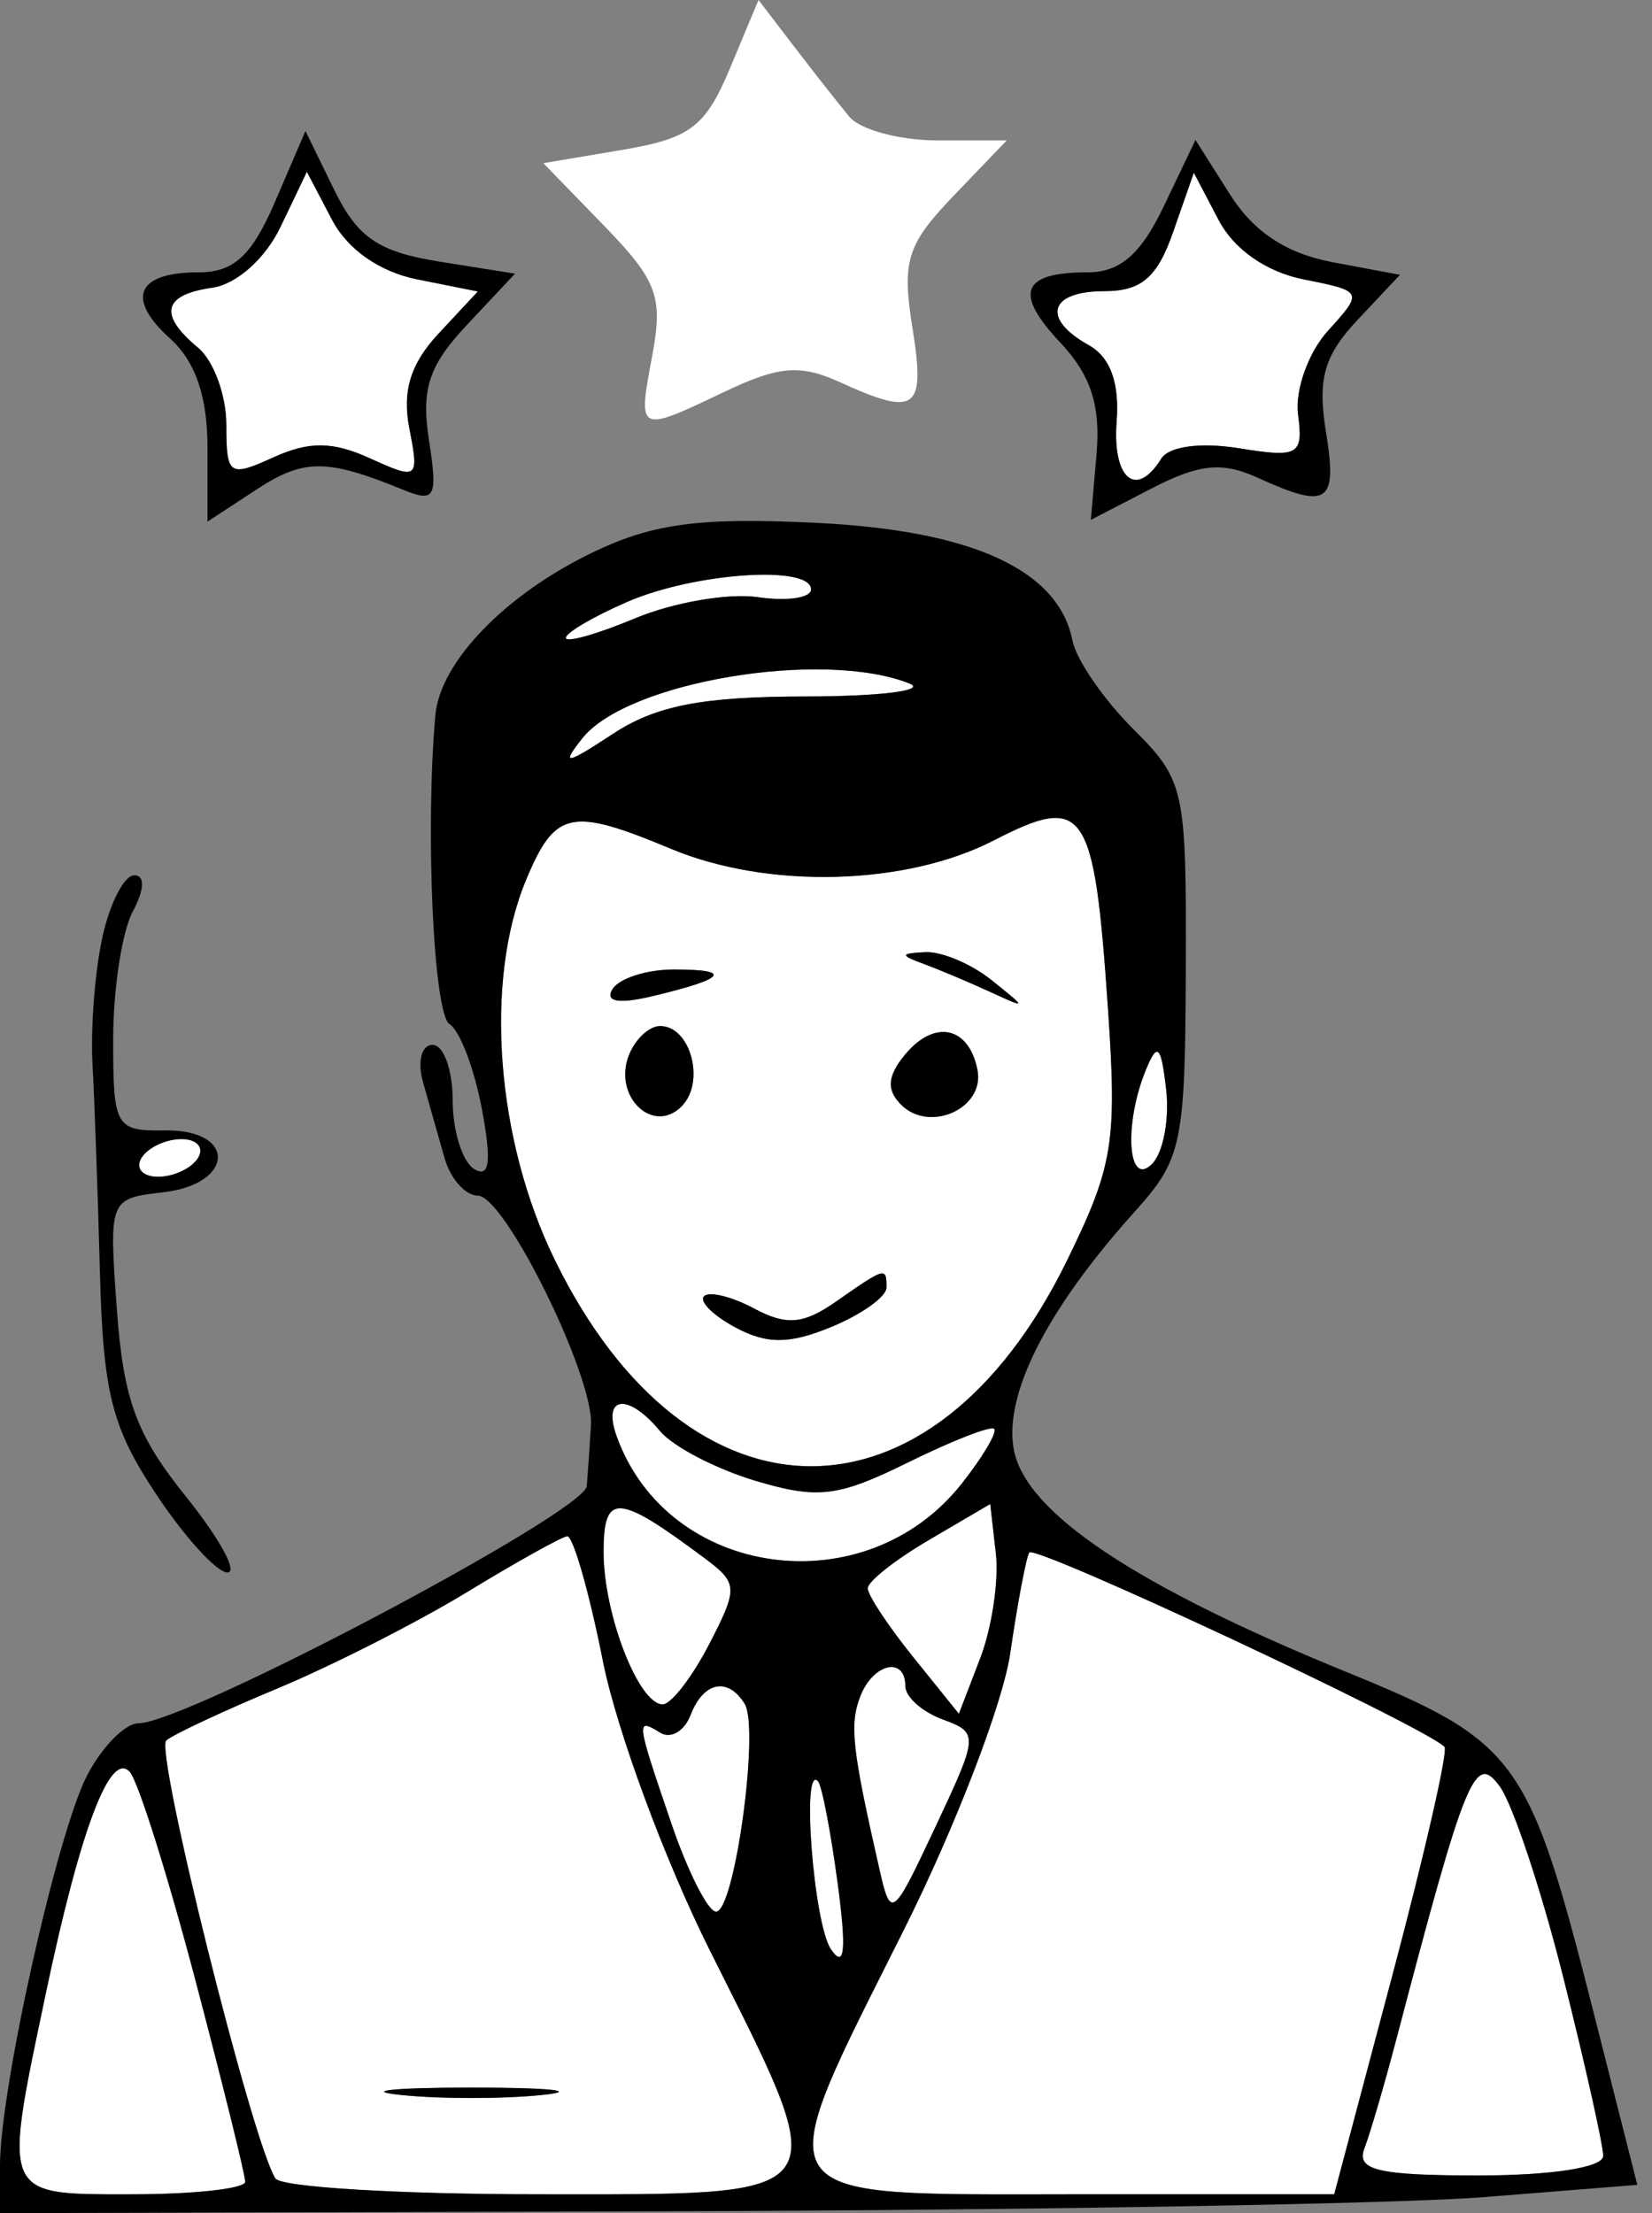
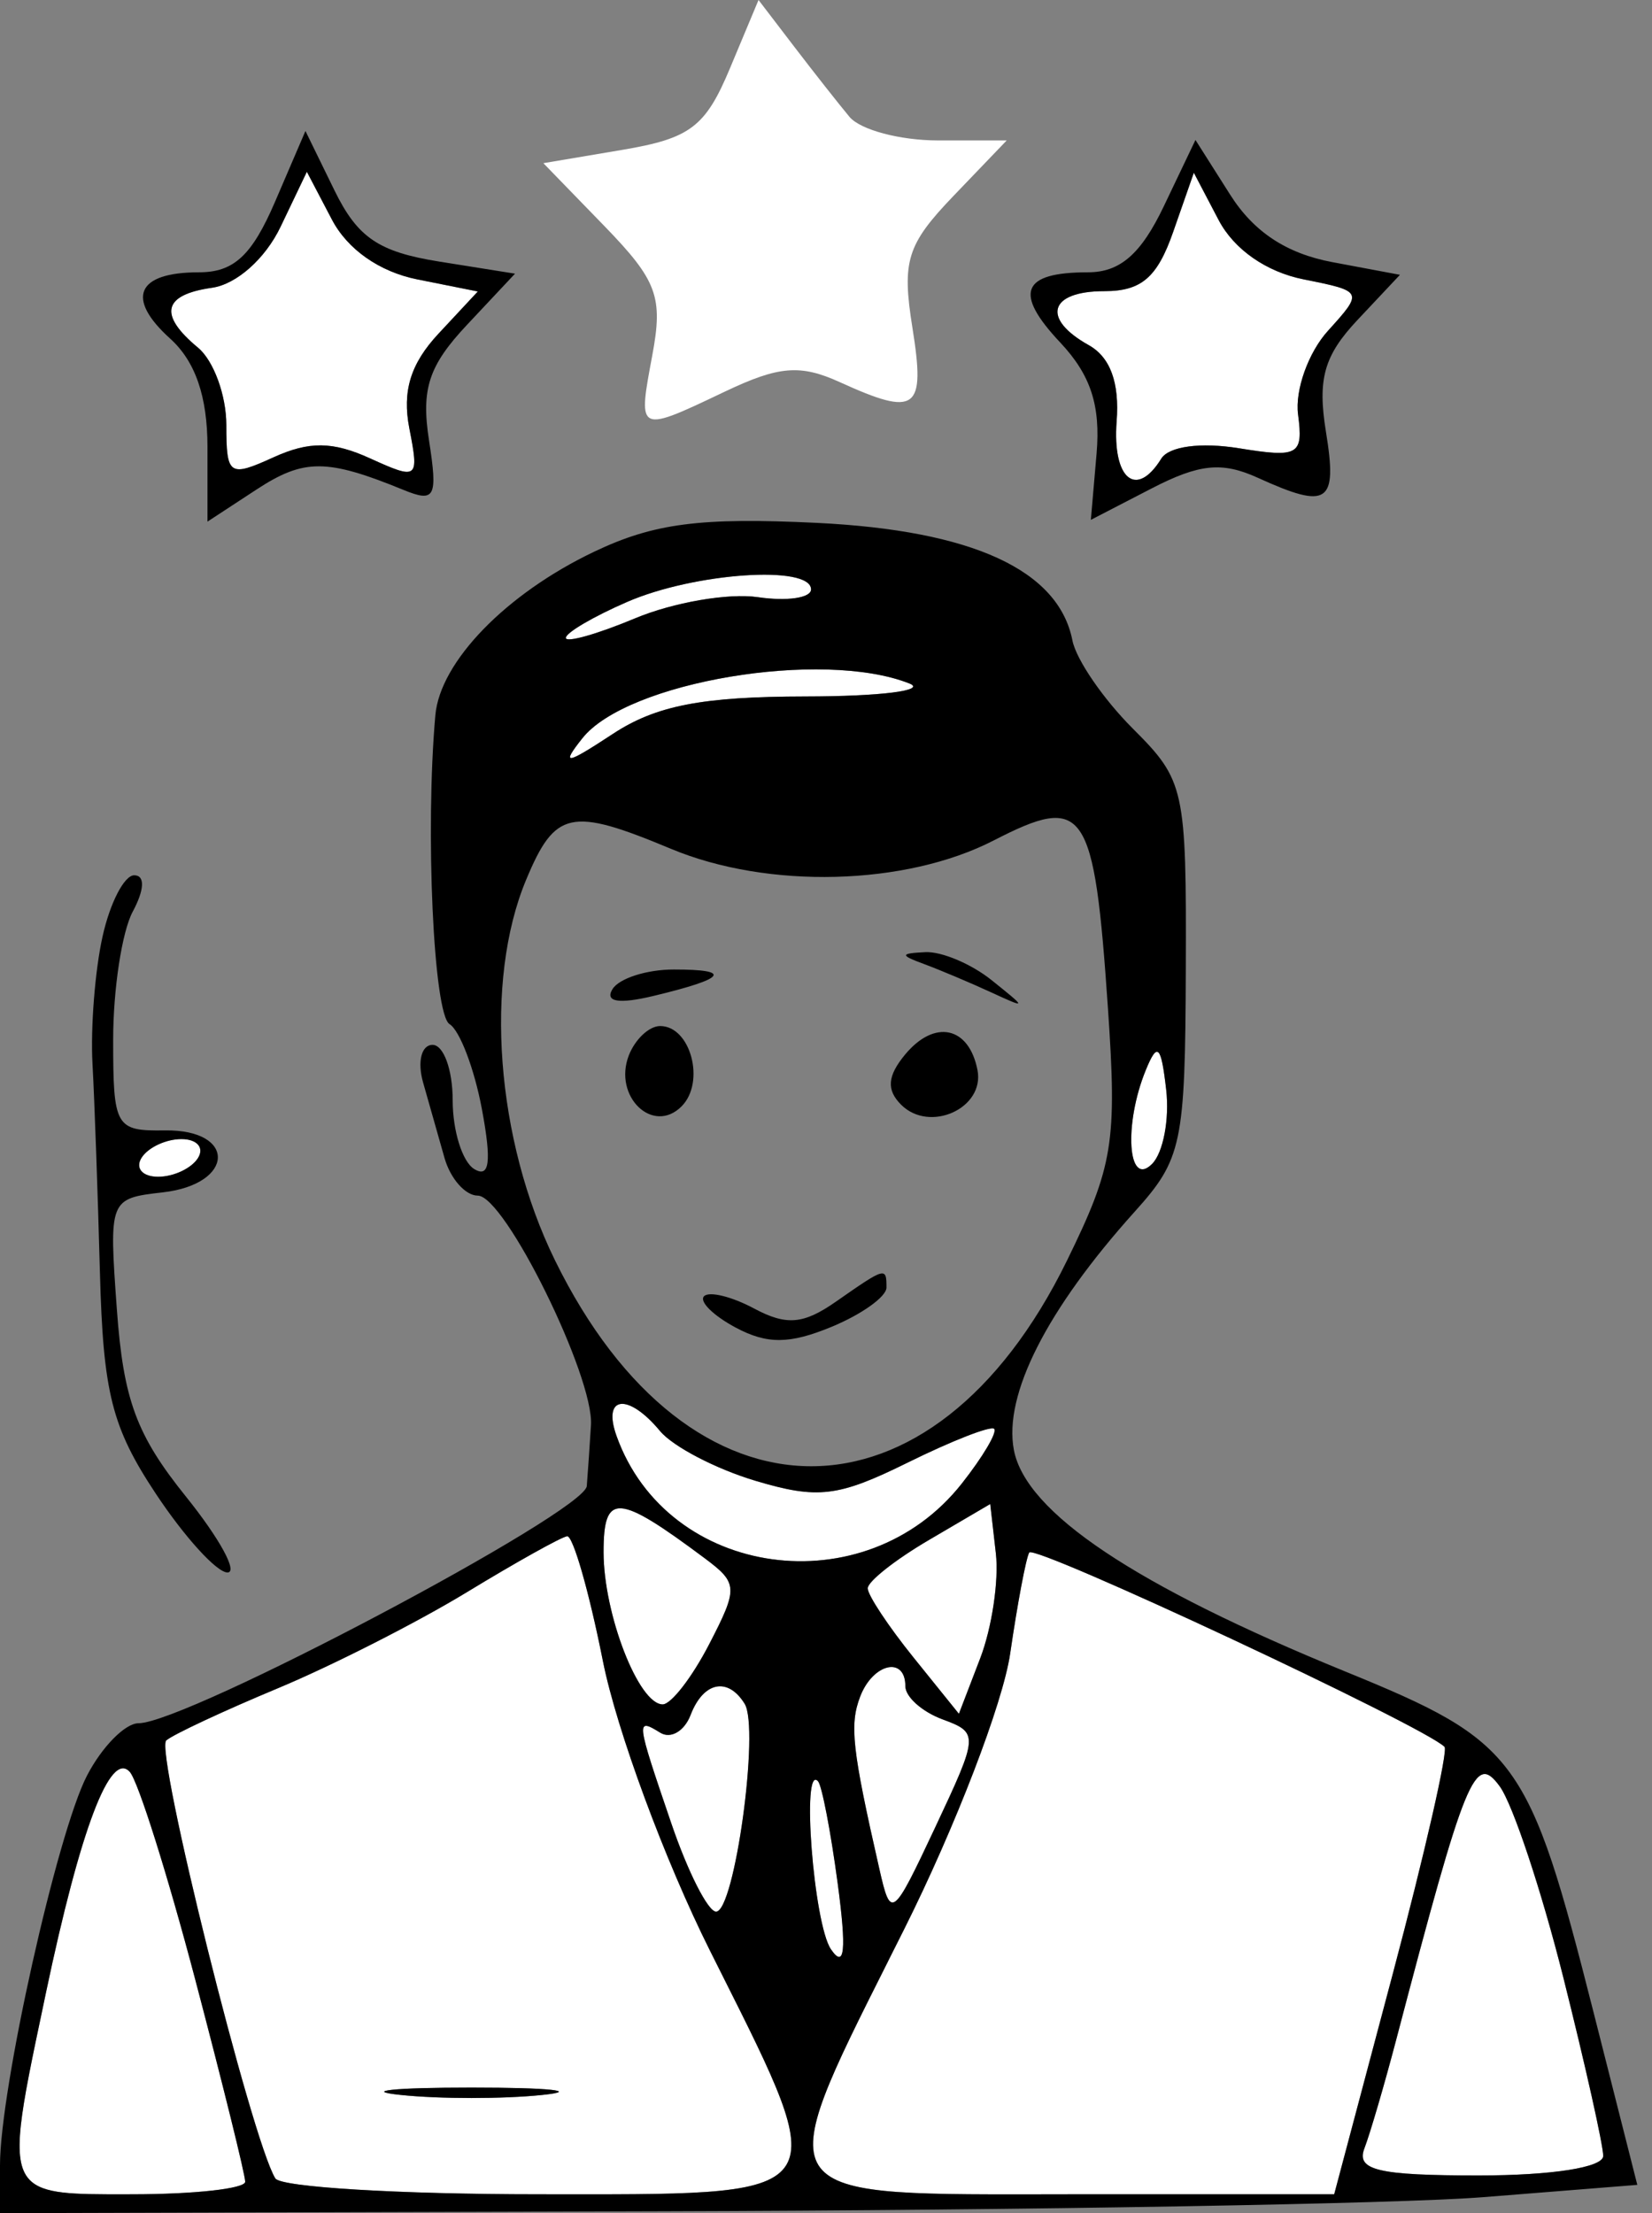
<svg xmlns="http://www.w3.org/2000/svg" width="56" height="75" viewBox="0 0 56 75" fill="none">
  <rect x="0" y="0" width="56" height="75" fill="#808080" stroke="none" />
  <path fill-rule="evenodd" clip-rule="evenodd" d="M20.436 56.285C20.904 58.634 22.539 63.056 24.07 66.111C24.199 66.368 24.324 66.617 24.445 66.859C26.291 70.533 27.234 72.409 26.656 73.367C26.052 74.368 23.788 74.366 19.162 74.362C18.87 74.362 18.57 74.361 18.26 74.361C13.533 74.361 9.516 74.119 9.333 73.823C8.53 72.527 5.241 59.319 5.636 58.98C5.877 58.775 7.582 57.978 9.425 57.21C11.268 56.441 14.145 54.979 15.819 53.961C17.492 52.943 19.024 52.088 19.224 52.061C19.423 52.034 19.969 53.935 20.436 56.285ZM18.382 70.995C17.063 71.133 14.906 71.133 13.586 70.995C12.268 70.858 13.347 70.745 15.984 70.745C18.622 70.745 19.701 70.858 18.382 70.995Z" fill="white" />
  <path d="M48.967 59.198C49.093 59.323 48.303 62.787 47.212 66.894L45.227 74.361H36.359C35.938 74.361 35.534 74.362 35.146 74.363C30.612 74.369 28.357 74.373 27.74 73.369C27.13 72.375 28.127 70.394 30.111 66.451L30.111 66.449C30.282 66.109 30.461 65.755 30.646 65.385C32.38 61.925 34 57.716 34.244 56.032C34.489 54.348 34.779 52.809 34.889 52.613C35.055 52.316 48.261 58.493 48.967 59.198Z" fill="white" />
  <path d="M33.227 56.198L32.505 58.078L30.961 56.163C30.112 55.109 29.416 54.058 29.414 53.827C29.412 53.596 30.346 52.858 31.489 52.188L33.567 50.969L33.758 52.644C33.863 53.565 33.624 55.164 33.227 56.198Z" fill="white" />
  <path d="M30.69 57.141C30.69 57.504 31.256 58.009 31.947 58.265C33.181 58.721 33.176 58.791 31.707 61.916C30.255 65.007 30.199 65.05 29.811 63.346C28.883 59.274 28.792 58.449 29.16 57.49C29.593 56.366 30.69 56.115 30.69 57.141Z" fill="white" />
  <path d="M52.995 67.017C53.738 69.978 54.346 72.697 54.346 73.061C54.346 73.451 52.61 73.723 50.122 73.723C46.712 73.723 45.965 73.546 46.251 72.805C46.444 72.3 46.928 70.648 47.326 69.134C49.687 60.141 49.996 59.385 50.837 60.535C51.28 61.14 52.251 64.057 52.995 67.017Z" fill="white" />
  <path d="M28.396 63.825C28.7 66.093 28.634 66.74 28.169 66.06C27.578 65.199 27.158 59.726 27.731 60.366C27.861 60.513 28.161 62.069 28.396 63.825Z" fill="white" />
-   <path d="M25.242 57.738C25.756 58.569 24.902 64.783 24.274 64.783C24.001 64.783 23.318 63.439 22.758 61.796C21.556 58.274 21.548 58.205 22.382 58.719C22.736 58.938 23.199 58.668 23.41 58.118C23.843 56.99 24.672 56.818 25.242 57.738Z" fill="white" />
+   <path d="M25.242 57.738C25.756 58.569 24.902 64.783 24.274 64.783C24.001 64.783 23.318 63.439 22.758 61.796C21.556 58.274 21.548 58.205 22.382 58.719C22.736 58.938 23.199 58.668 23.41 58.118C23.843 56.99 24.672 56.818 25.242 57.738" fill="white" />
  <path d="M23.891 52.809C25.019 53.652 25.027 53.813 24.035 55.73C23.457 56.846 22.75 57.759 22.464 57.759C21.648 57.759 20.46 54.701 20.46 52.598C20.46 50.572 20.933 50.601 23.891 52.809Z" fill="white" />
  <path d="M6.615 67.071C7.548 70.612 8.312 73.701 8.312 73.936C8.312 74.17 6.585 74.361 4.476 74.361C4.389 74.361 4.303 74.362 4.22 74.362C2.468 74.363 1.464 74.363 0.995 73.863C0.364 73.191 0.696 71.615 1.475 67.926C1.502 67.794 1.531 67.66 1.559 67.524C2.73 61.964 3.741 59.306 4.401 60.049C4.685 60.37 5.681 63.53 6.615 67.071Z" fill="white" />
  <path d="M22.375 48.497C22.812 49.022 24.266 49.78 25.607 50.181C27.72 50.813 28.41 50.731 30.771 49.564C32.27 48.824 33.589 48.309 33.7 48.421C33.813 48.532 33.321 49.366 32.606 50.272C29.334 54.427 22.628 53.504 20.899 48.66C20.41 47.292 21.294 47.195 22.375 48.497Z" fill="white" />
-   <path fill-rule="evenodd" clip-rule="evenodd" d="M37.557 34.162C37.869 38.713 37.739 39.514 36.164 42.729C31.613 52.02 23.367 52.007 18.809 42.702C16.813 38.628 16.405 33.247 17.832 29.822C18.816 27.46 19.345 27.346 22.744 28.765C26.035 30.139 30.697 30.018 33.684 28.482C36.778 26.891 37.089 27.346 37.557 34.162ZM33.567 33.615C32.864 33.292 31.857 32.868 31.329 32.672C30.5 32.366 30.506 32.31 31.367 32.267C31.915 32.239 32.922 32.664 33.605 33.209C34.826 34.187 34.825 34.194 33.567 33.615ZM22.164 33.748C20.976 34.034 20.494 33.955 20.763 33.519C20.99 33.154 21.924 32.855 22.842 32.855C24.846 32.855 24.614 33.161 22.164 33.748ZM23.102 37.495C22.134 38.463 20.781 37.158 21.314 35.771C21.526 35.221 22.004 34.771 22.378 34.771C23.414 34.771 23.921 36.678 23.102 37.495ZM30.546 37.437C30.043 36.934 30.081 36.461 30.684 35.734C31.683 34.533 32.847 34.784 33.135 36.263C33.386 37.557 31.516 38.406 30.546 37.437ZM25.566 44.345C26.66 44.929 27.235 44.88 28.338 44.11C30.021 42.936 30.05 42.928 30.05 43.633C30.05 43.942 29.213 44.541 28.19 44.964C26.768 45.552 26.003 45.559 24.939 44.99C24.173 44.58 23.691 44.102 23.867 43.926C24.043 43.751 24.807 43.939 25.566 44.345Z" fill="white" />
  <path d="M39.051 39.446C38.229 40.267 38.086 38.102 38.842 36.26C39.235 35.3 39.359 35.419 39.531 36.924C39.647 37.932 39.43 39.068 39.051 39.446Z" fill="white" />
  <path d="M30.826 23.162C31.428 23.401 29.846 23.599 27.309 23.602C23.8 23.607 22.239 23.91 20.779 24.868C19.175 25.922 19.005 25.947 19.741 25.019C21.261 23.102 27.878 21.994 30.826 23.162Z" fill="white" />
  <path d="M27.493 19.974C27.493 20.264 26.681 20.382 25.688 20.237C24.695 20.091 22.825 20.413 21.532 20.953C20.239 21.493 19.181 21.791 19.181 21.617C19.181 21.442 20.116 20.894 21.259 20.398C23.541 19.406 27.493 19.138 27.493 19.974Z" fill="white" />
  <path d="M6.713 39.241C6.496 39.592 5.887 39.879 5.359 39.879C4.832 39.879 4.578 39.592 4.795 39.241C5.013 38.889 5.622 38.602 6.149 38.602C6.677 38.602 6.931 38.889 6.713 39.241Z" fill="white" />
  <path d="M14.149 9.469L16.197 9.878L14.863 11.309C13.916 12.325 13.63 13.256 13.876 14.519C14.212 16.236 14.166 16.27 12.546 15.534C11.279 14.957 10.479 14.948 9.271 15.498C7.769 16.181 7.672 16.115 7.672 14.401C7.672 13.398 7.241 12.22 6.713 11.783C5.363 10.663 5.52 9.989 7.187 9.752C8.02 9.633 8.993 8.767 9.511 7.685L10.402 5.822L11.251 7.441C11.783 8.455 12.865 9.212 14.149 9.469Z" fill="white" />
  <path d="M44.189 9.467C46.212 9.871 46.218 9.883 45.016 11.21C44.35 11.944 43.894 13.221 44.002 14.046C44.183 15.424 44.02 15.518 42.001 15.191C40.702 14.981 39.624 15.125 39.364 15.544C38.517 16.912 37.704 16.233 37.852 14.281C37.953 12.967 37.637 12.104 36.904 11.695C35.293 10.795 35.563 9.867 37.436 9.867C38.691 9.867 39.23 9.403 39.768 7.861L40.469 5.854L41.309 7.456C41.832 8.452 42.922 9.213 44.189 9.467Z" fill="white" />
  <path fill-rule="evenodd" clip-rule="evenodd" d="M39.453 6.986C38.678 8.61 37.969 9.228 36.881 9.228C34.63 9.228 34.355 9.923 35.94 11.607C36.973 12.706 37.312 13.741 37.172 15.37L36.978 17.617L39.037 16.553C40.655 15.717 41.426 15.64 42.637 16.191C45.024 17.277 45.343 17.062 44.947 14.631C44.657 12.845 44.882 12.05 46.018 10.842L47.456 9.313L45.167 8.884C43.612 8.593 42.5 7.86 41.701 6.599L40.524 4.743L39.453 6.986ZM45.016 11.21C46.218 9.883 46.212 9.871 44.189 9.467C42.922 9.213 41.832 8.452 41.309 7.456L40.469 5.854L39.768 7.861C39.23 9.403 38.691 9.867 37.436 9.867C35.563 9.867 35.293 10.795 36.904 11.695C37.637 12.104 37.953 12.967 37.852 14.281C37.704 16.233 38.517 16.912 39.364 15.544C39.624 15.125 40.702 14.981 42.001 15.191C44.02 15.518 44.183 15.424 44.002 14.046C43.894 13.221 44.35 11.944 45.016 11.21Z" fill="black" />
  <path fill-rule="evenodd" clip-rule="evenodd" d="M9.325 6.834C8.539 8.661 7.927 9.228 6.743 9.228C4.63 9.228 4.251 10.105 5.77 11.477C6.623 12.248 7.033 13.44 7.033 15.148V17.677L8.697 16.588C10.302 15.538 11.08 15.54 13.674 16.601C14.75 17.041 14.844 16.859 14.542 14.918C14.272 13.182 14.533 12.389 15.831 11.008L17.458 9.274L14.886 8.864C12.832 8.536 12.118 8.05 11.335 6.446L10.354 4.439L9.325 6.834ZM16.197 9.878L14.149 9.469C12.865 9.212 11.783 8.455 11.251 7.441L10.402 5.822L9.511 7.685C8.993 8.767 8.02 9.633 7.187 9.752C5.52 9.989 5.363 10.663 6.713 11.783C7.241 12.22 7.672 13.398 7.672 14.401C7.672 16.115 7.769 16.181 9.271 15.498C10.479 14.948 11.279 14.957 12.546 15.534C14.166 16.27 14.212 16.236 13.876 14.519C13.63 13.256 13.916 12.325 14.863 11.309L16.197 9.878Z" fill="black" />
  <path fill-rule="evenodd" clip-rule="evenodd" d="M14.758 24.235C14.919 22.422 17.158 20.118 20.14 18.697C22.163 17.733 23.739 17.529 27.68 17.719C32.963 17.975 35.885 19.318 36.354 21.707C36.48 22.35 37.402 23.693 38.402 24.692C40.159 26.447 40.219 26.719 40.197 32.835C40.176 38.775 40.07 39.278 38.469 41.057C35.48 44.378 34.012 47.272 34.369 49.139C34.776 51.262 38.478 53.735 45.598 56.643C51.454 59.034 51.824 59.542 54.025 68.219L55.502 74.042L50.288 74.458C47.421 74.686 34.934 74.902 22.538 74.937L0 75V73.377C0 70.801 1.936 62.13 2.947 60.177C3.454 59.198 4.242 58.398 4.697 58.398C6.308 58.398 19.822 51.249 19.891 50.36C19.93 49.864 19.994 48.934 20.033 48.294C20.134 46.642 17.113 40.518 16.196 40.518C15.775 40.518 15.267 39.943 15.068 39.241L14.343 36.687C14.142 35.981 14.285 35.409 14.663 35.409C15.038 35.409 15.345 36.254 15.345 37.287C15.345 38.321 15.672 39.368 16.072 39.615C16.597 39.939 16.67 39.371 16.334 37.578C16.077 36.211 15.584 34.918 15.238 34.705C14.696 34.37 14.41 28.146 14.758 24.235ZM25.688 20.237C26.681 20.382 27.493 20.264 27.493 19.974C27.493 19.138 23.541 19.406 21.259 20.398C20.116 20.894 19.181 21.442 19.181 21.617C19.181 21.791 20.239 21.493 21.532 20.953C22.825 20.413 24.695 20.091 25.688 20.237ZM27.309 23.602C29.846 23.599 31.428 23.401 30.826 23.162C27.878 21.994 21.261 23.102 19.741 25.019C19.005 25.947 19.175 25.922 20.779 24.868C22.239 23.91 23.8 23.607 27.309 23.602ZM36.164 42.729C37.739 39.514 37.869 38.713 37.557 34.162C37.089 27.346 36.778 26.891 33.684 28.482C30.697 30.018 26.035 30.139 22.744 28.765C19.345 27.346 18.816 27.46 17.832 29.822C16.405 33.247 16.813 38.628 18.809 42.702C23.367 52.007 31.613 52.02 36.164 42.729ZM3.135 36.048C3.068 34.819 3.221 32.879 3.476 31.738C3.729 30.596 4.213 29.662 4.549 29.662C4.92 29.662 4.9 30.148 4.498 30.897C4.134 31.577 3.836 33.528 3.836 35.233C3.836 38.195 3.914 38.332 5.594 38.308C8.026 38.273 7.961 40.129 5.521 40.407C3.7 40.615 3.691 40.639 3.962 44.382C4.184 47.438 4.625 48.632 6.304 50.718C7.441 52.132 8.075 53.289 7.711 53.289C7.348 53.289 6.256 52.089 5.284 50.623C3.79 48.37 3.497 47.207 3.387 43.12C3.316 40.46 3.203 37.277 3.135 36.048ZM33.567 33.615C32.864 33.292 31.857 32.868 31.329 32.672C30.5 32.366 30.506 32.31 31.367 32.267C31.915 32.239 32.922 32.664 33.605 33.209C34.826 34.187 34.825 34.194 33.567 33.615ZM22.164 33.748C20.976 34.034 20.494 33.955 20.763 33.519C20.99 33.154 21.924 32.855 22.842 32.855C24.846 32.855 24.614 33.161 22.164 33.748ZM23.102 37.495C22.134 38.463 20.781 37.158 21.314 35.771C21.526 35.221 22.004 34.771 22.378 34.771C23.414 34.771 23.921 36.678 23.102 37.495ZM30.546 37.437C30.043 36.934 30.081 36.461 30.684 35.734C31.683 34.533 32.847 34.784 33.135 36.263C33.386 37.557 31.516 38.406 30.546 37.437ZM38.842 36.26C38.086 38.102 38.229 40.267 39.051 39.446C39.43 39.068 39.647 37.932 39.531 36.924C39.359 35.419 39.235 35.3 38.842 36.26ZM5.359 39.879C5.887 39.879 6.496 39.592 6.713 39.241C6.931 38.889 6.677 38.602 6.149 38.602C5.622 38.602 5.013 38.889 4.795 39.241C4.578 39.592 4.832 39.879 5.359 39.879ZM25.566 44.345C26.66 44.929 27.235 44.88 28.338 44.11C30.021 42.936 30.05 42.928 30.05 43.633C30.05 43.942 29.213 44.541 28.19 44.964C26.768 45.552 26.003 45.559 24.939 44.99C24.173 44.58 23.691 44.102 23.867 43.926C24.043 43.751 24.807 43.939 25.566 44.345ZM25.607 50.181C24.266 49.78 22.812 49.022 22.375 48.497C21.294 47.195 20.41 47.292 20.899 48.66C22.628 53.504 29.334 54.427 32.606 50.272C33.321 49.366 33.813 48.532 33.7 48.421C33.589 48.309 32.27 48.824 30.771 49.564C28.41 50.731 27.72 50.813 25.607 50.181ZM24.035 55.73C25.027 53.813 25.019 53.652 23.891 52.809C20.933 50.601 20.46 50.572 20.46 52.598C20.46 54.701 21.648 57.759 22.464 57.759C22.75 57.759 23.457 56.846 24.035 55.73ZM32.505 58.078L33.227 56.198C33.624 55.164 33.863 53.565 33.758 52.644L33.567 50.969L31.489 52.188C30.346 52.858 29.412 53.596 29.414 53.827C29.416 54.058 30.112 55.109 30.961 56.163L32.505 58.078ZM24.07 66.111C22.539 63.056 20.904 58.634 20.436 56.285C19.969 53.935 19.423 52.034 19.224 52.061C19.024 52.088 17.492 52.943 15.819 53.961C14.145 54.979 11.268 56.441 9.425 57.21C7.582 57.978 5.877 58.775 5.636 58.98C5.241 59.319 8.53 72.527 9.333 73.823C9.516 74.119 13.533 74.361 18.26 74.361C18.57 74.361 18.87 74.362 19.162 74.362C23.788 74.366 26.052 74.368 26.656 73.367C27.234 72.409 26.291 70.533 24.445 66.859C24.324 66.617 24.199 66.368 24.07 66.111ZM47.212 66.894C48.303 62.787 49.093 59.323 48.967 59.198C48.261 58.493 35.055 52.316 34.889 52.613C34.779 52.809 34.489 54.348 34.244 56.032C34 57.716 32.38 61.925 30.646 65.385C30.461 65.755 30.282 66.109 30.111 66.449L30.111 66.451C28.127 70.394 27.13 72.375 27.74 73.369C28.357 74.373 30.612 74.369 35.146 74.363C35.534 74.362 35.938 74.361 36.359 74.361H45.227L47.212 66.894ZM31.947 58.265C31.256 58.009 30.69 57.504 30.69 57.141C30.69 56.115 29.593 56.366 29.16 57.49C28.792 58.449 28.883 59.274 29.811 63.346C30.199 65.05 30.255 65.007 31.707 61.916C33.176 58.791 33.181 58.721 31.947 58.265ZM24.274 64.783C24.902 64.783 25.756 58.569 25.242 57.738C24.672 56.818 23.843 56.99 23.41 58.118C23.199 58.668 22.736 58.938 22.382 58.719C21.548 58.205 21.556 58.274 22.758 61.796C23.318 63.439 24.001 64.783 24.274 64.783ZM8.312 73.936C8.312 73.701 7.548 70.612 6.615 67.071C5.681 63.53 4.685 60.37 4.401 60.049C3.741 59.306 2.73 61.964 1.559 67.524L1.475 67.926C0.696 71.615 0.364 73.191 0.995 73.863C1.464 74.363 2.468 74.363 4.22 74.362L4.476 74.361C6.585 74.361 8.312 74.17 8.312 73.936ZM54.346 73.061C54.346 72.697 53.738 69.978 52.995 67.017C52.251 64.057 51.28 61.14 50.837 60.535C49.996 59.385 49.687 60.141 47.326 69.134C46.928 70.648 46.444 72.3 46.251 72.805C45.965 73.546 46.712 73.723 50.122 73.723C52.61 73.723 54.346 73.451 54.346 73.061ZM28.169 66.06C28.634 66.74 28.7 66.093 28.396 63.825C28.161 62.069 27.861 60.513 27.731 60.366C27.158 59.726 27.578 65.199 28.169 66.06ZM18.382 70.995C17.063 71.133 14.906 71.133 13.586 70.995C12.268 70.858 13.347 70.745 15.984 70.745C18.622 70.745 19.701 70.858 18.382 70.995Z" fill="black" />
  <path d="M24.745 2.313C23.914 4.3 23.4 4.69 21.099 5.078L18.419 5.53L20.479 7.652C22.28 9.508 22.484 10.059 22.109 12.055L22.105 12.078C21.875 13.304 21.753 13.952 21.996 14.148C22.269 14.368 23 14.02 24.553 13.28L24.577 13.269C26.398 12.401 27.129 12.341 28.465 12.949C31.07 14.135 31.378 13.906 30.93 11.11C30.567 8.845 30.741 8.287 32.321 6.64L34.126 4.759H31.794C30.511 4.759 29.162 4.4 28.796 3.96C28.431 3.522 27.587 2.451 26.922 1.581L25.713 0L24.745 2.313Z" fill="white" />
</svg>